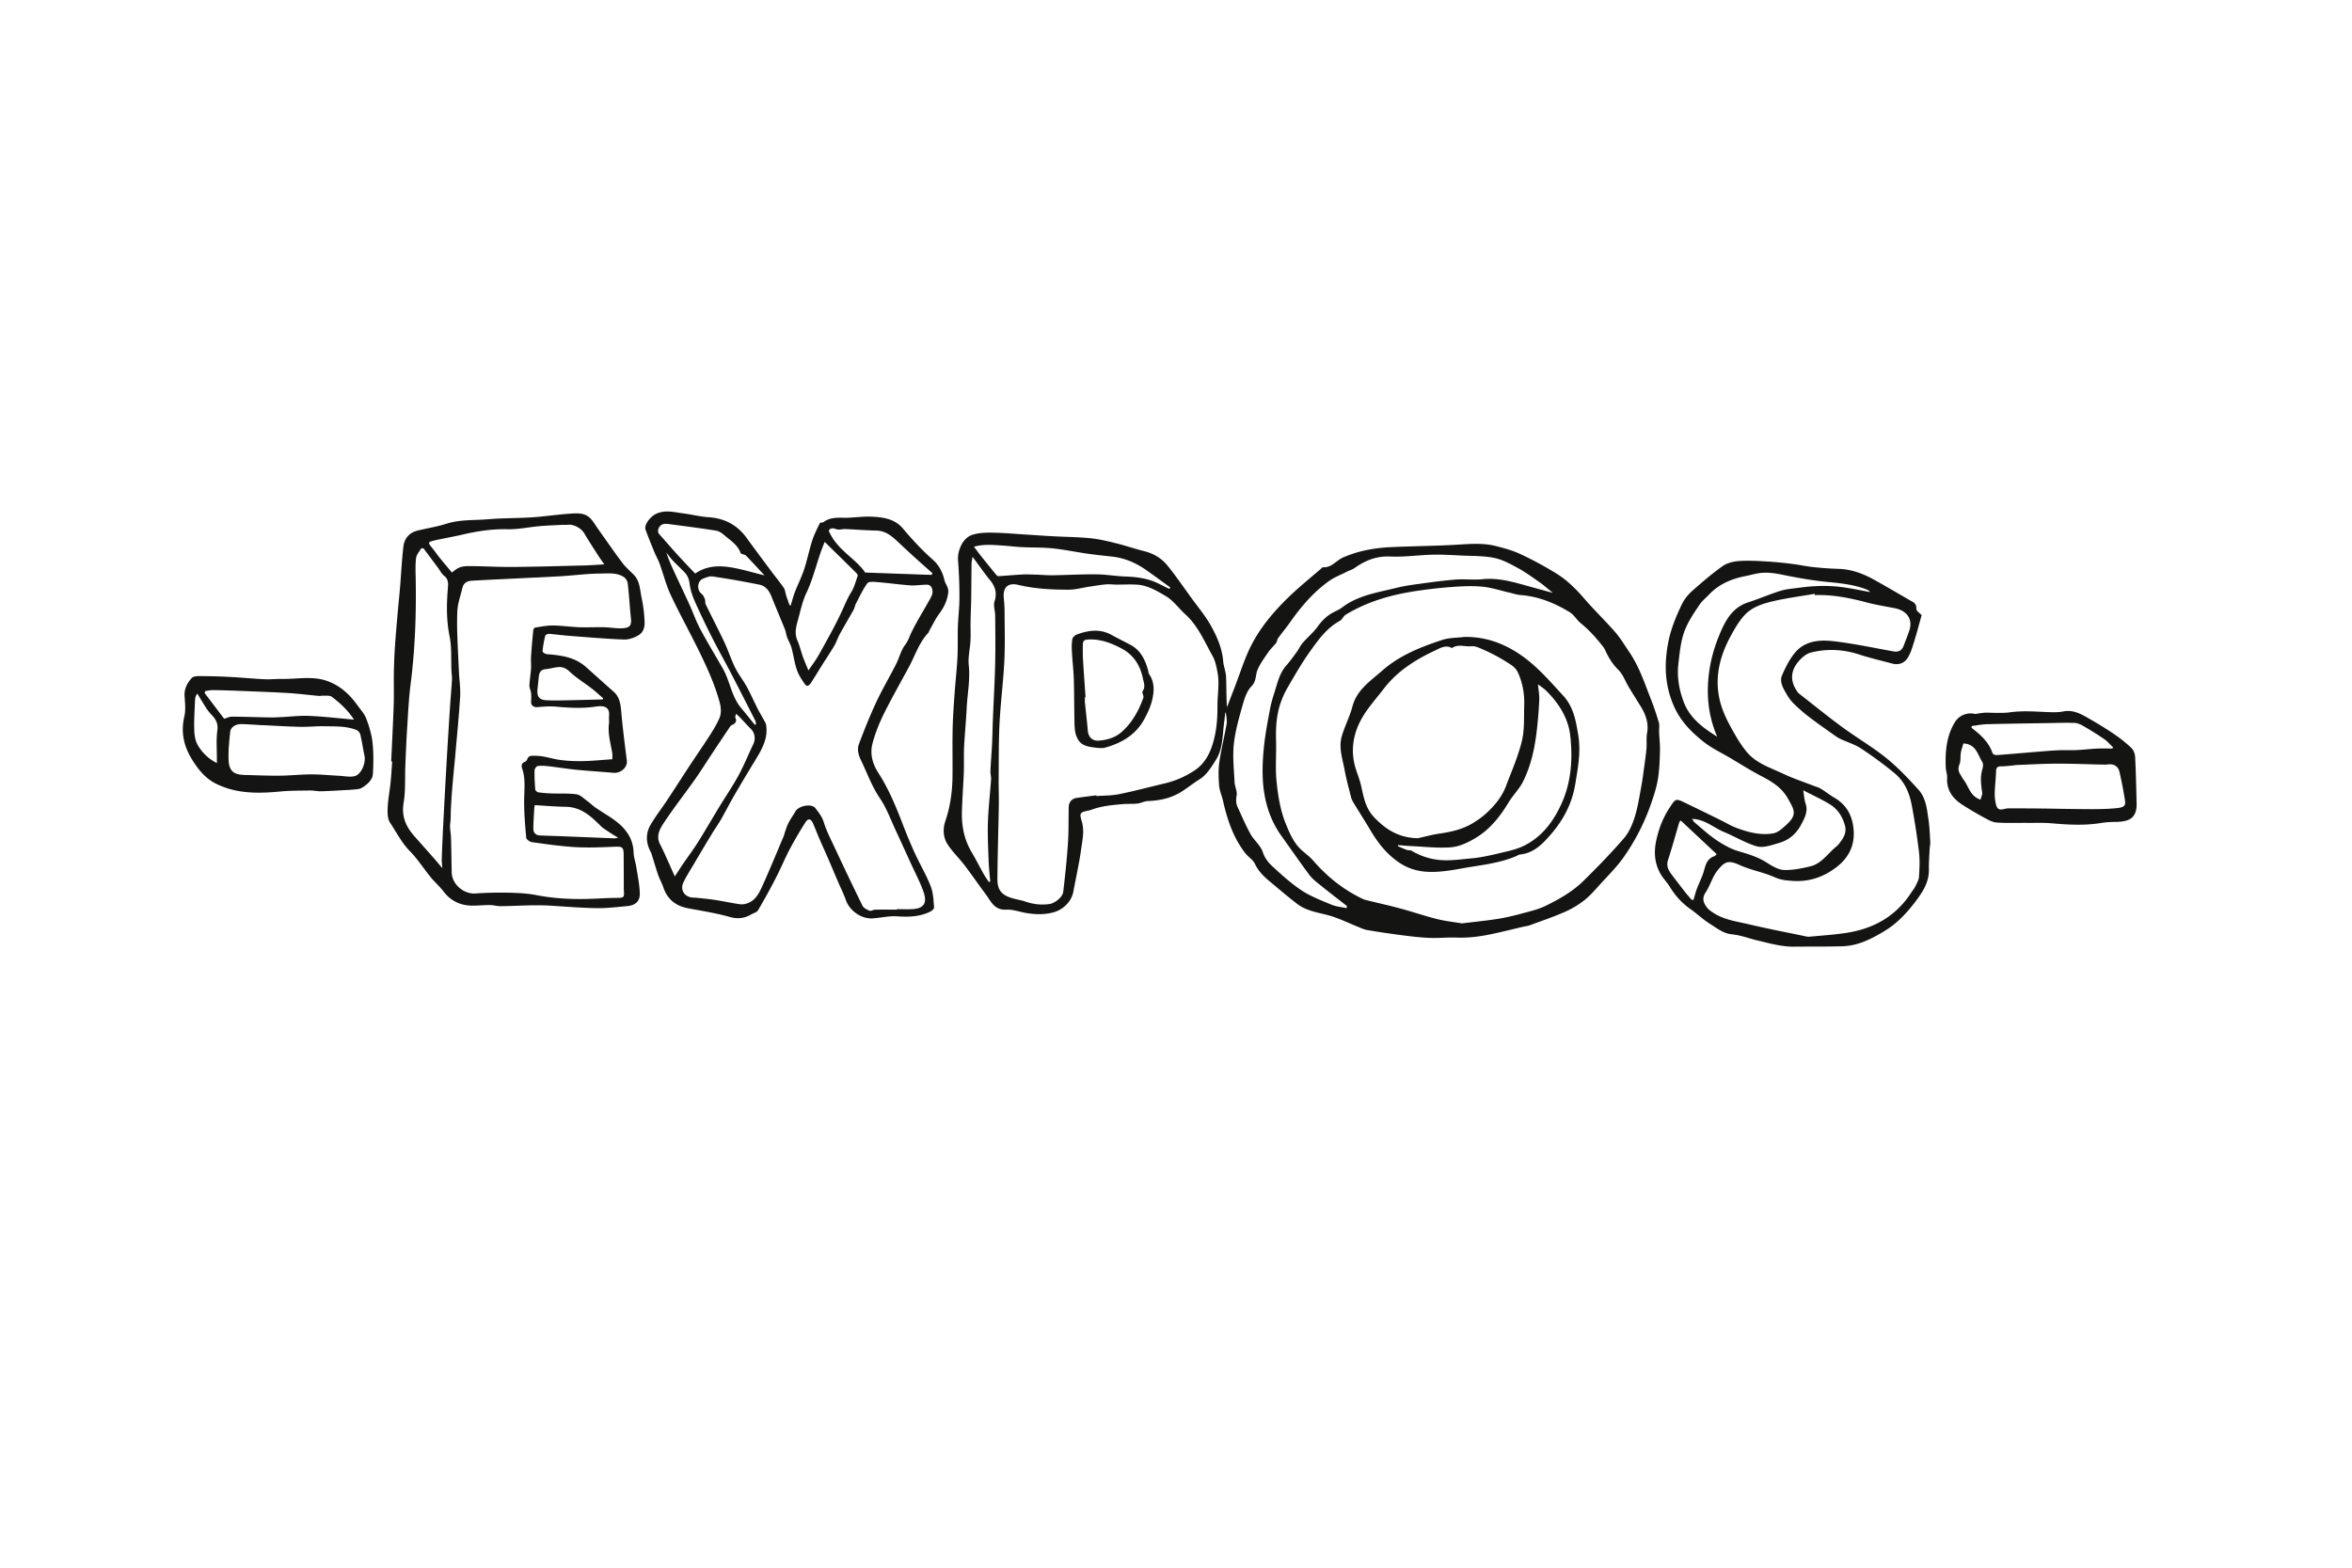
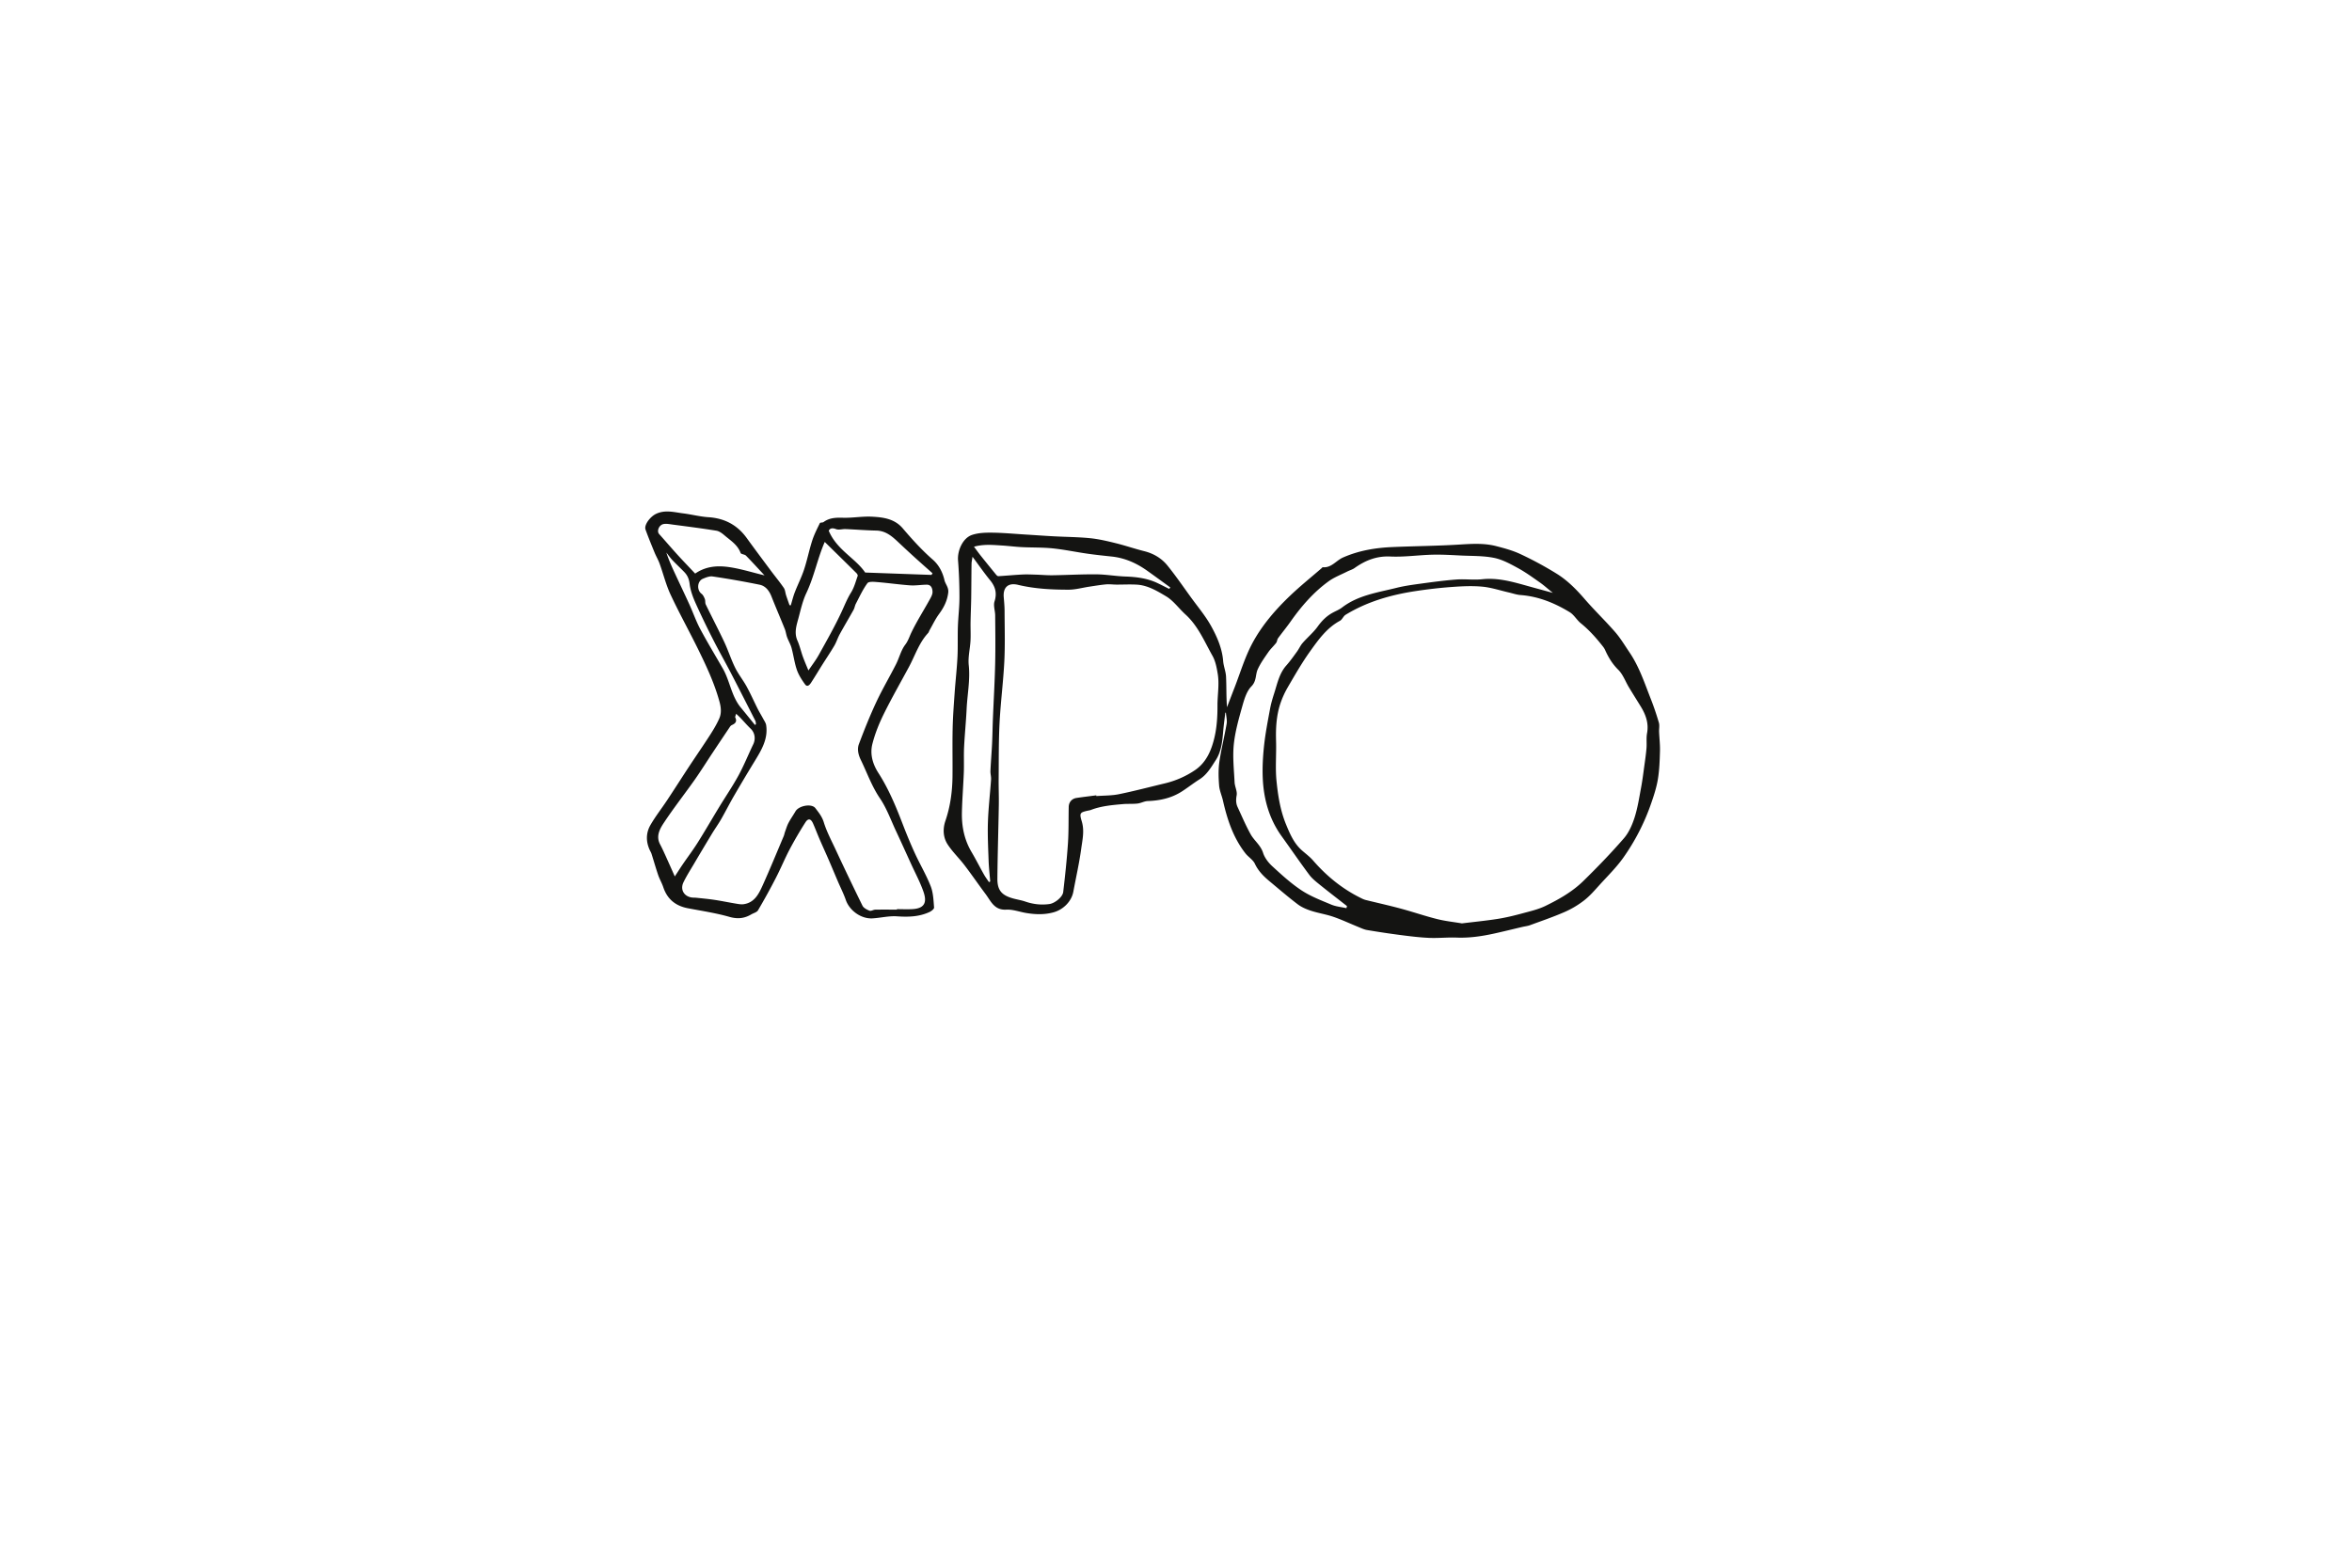
<svg xmlns="http://www.w3.org/2000/svg" width="255.118" height="170.078" viewBox="0 39.961 255.118 170.078">
  <g fill="#141412">
    <path d="M132.906 117.276c-.079.699-.179 1.396-.235 2.096-.088 1.062-.209 2.149-.789 3.04-.493.76-.959 1.591-1.781 2.106-.645.405-1.246.883-1.887 1.296-1.127.731-2.386 1.006-3.717 1.053-.375.013-.739.229-1.118.271-.53.059-1.069.014-1.601.062-1.172.103-2.347.205-3.46.636-.036.016-.071.021-.108.03-1.077.225-1.159.25-.87 1.212.305 1.017.071 1.988-.06 2.956-.212 1.563-.567 3.108-.854 4.659-.201 1.084-1.111 1.962-2.149 2.246-.988.271-1.957.238-2.938.078-.734-.119-1.474-.408-2.196-.367-1.306.07-1.665-.933-2.246-1.705-.771-1.03-1.497-2.094-2.278-3.116-.587-.769-1.301-1.448-1.828-2.254-.503-.771-.539-1.695-.242-2.565.535-1.566.75-3.179.768-4.82.018-1.726-.023-3.45.015-5.175.027-1.295.125-2.591.217-3.886.09-1.292.24-2.583.306-3.875.056-1.098.009-2.2.045-3.3.036-1.057.17-2.113.17-3.168a51.231 51.231 0 0 0-.152-4.015c-.085-1.079.511-2.432 1.508-2.773.677-.231 1.451-.258 2.18-.249 1.203.014 2.406.127 3.609.202 1.033.063 2.065.14 3.098.194 1.315.071 2.634.075 3.943.206.936.094 1.863.316 2.779.542 1.035.256 2.049.606 3.083.865 1.016.255 1.877.771 2.518 1.562.897 1.109 1.705 2.289 2.543 3.445.75 1.038 1.59 2.027 2.203 3.142.64 1.164 1.182 2.402 1.293 3.776.044.57.287 1.126.312 1.695.053 1.091.016 2.187.102 3.31.271-.701.535-1.402.808-2.101.62-1.592 1.108-3.252 1.897-4.755 1.053-1.998 2.539-3.72 4.178-5.279 1.095-1.041 2.275-1.991 3.418-2.98.027-.023.05-.078.068-.076.949.104 1.465-.723 2.215-1.053 1.719-.757 3.515-1.054 5.359-1.133 2.43-.104 4.86-.122 7.285-.272 1.335-.083 2.657-.167 3.958.167.897.231 1.812.477 2.646.87a38.386 38.386 0 0 1 3.947 2.137c1.168.729 2.137 1.715 3.043 2.766 1.057 1.223 2.229 2.342 3.289 3.562.584.675 1.049 1.456 1.551 2.199 1.05 1.546 1.627 3.312 2.301 5.029.334.848.625 1.715.883 2.588.089.304.012.654.023.982.03.71.117 1.419.096 2.126-.028 1.014-.062 2.037-.227 3.034-.145.883-.426 1.749-.721 2.599a23.33 23.33 0 0 1-3.044 5.936c-.737 1.034-1.657 1.938-2.517 2.885-.543.597-1.075 1.226-1.709 1.719a9.983 9.983 0 0 1-2.133 1.269c-1.226.535-2.496.968-3.752 1.429-.259.095-.541.121-.812.185-1.029.241-2.056.498-3.088.725-1.33.29-2.668.488-4.042.434-.987-.038-1.98.073-2.969.032-1.021-.044-2.039-.168-3.055-.299a96.742 96.742 0 0 1-3.705-.554c-.322-.054-.632-.205-.939-.33-.907-.368-1.793-.787-2.717-1.105-.793-.273-1.635-.396-2.433-.658-.507-.165-1.024-.39-1.444-.71-1.041-.79-2.031-1.646-3.037-2.483-.644-.535-1.221-1.108-1.594-1.9-.209-.443-.719-.736-1.033-1.141-1.311-1.683-1.963-3.648-2.426-5.696-.125-.554-.375-1.093-.421-1.648-.067-.846-.095-1.717.024-2.552.201-1.391.554-2.76.792-4.147.065-.382-.046-.796-.078-1.195-.018-.014-.042-.015-.068-.018zm25.665 22.863c1.354-.166 2.641-.291 3.912-.492.896-.143 1.785-.361 2.663-.599.838-.227 1.704-.425 2.478-.8 1.48-.721 2.93-1.544 4.112-2.702 1.521-1.489 3.003-3.022 4.398-4.629.544-.625.911-1.465 1.168-2.269.336-1.056.504-2.17.709-3.266.149-.805.248-1.617.36-2.428.084-.606.172-1.212.221-1.821.044-.542-.036-1.101.062-1.629.202-1.104-.155-2.041-.713-2.944-.419-.681-.846-1.355-1.258-2.04-.384-.638-.644-1.395-1.154-1.897-.653-.643-1.081-1.371-1.44-2.175a1.93 1.93 0 0 0-.24-.371c-.712-.908-1.475-1.765-2.378-2.496-.443-.358-.739-.924-1.216-1.211-1.635-.993-3.387-1.709-5.332-1.853-.42-.031-.828-.179-1.24-.274-.965-.221-1.917-.542-2.893-.634-1.091-.103-2.205-.047-3.301.032-1.32.095-2.639.25-3.947.448-2.678.407-5.252 1.144-7.586 2.57-.246.149-.363.518-.613.652-1.42.766-2.326 2.04-3.223 3.293-.885 1.234-1.645 2.562-2.412 3.875a9.642 9.642 0 0 0-.852 1.884c-.417 1.293-.484 2.636-.443 3.993.043 1.44-.095 2.892.047 4.32.16 1.601.41 3.204 1.033 4.722.428 1.043.862 2.061 1.729 2.826.407.359.854.686 1.206 1.092 1.498 1.73 3.242 3.134 5.306 4.132.133.064.274.122.417.157 1.27.312 2.545.596 3.807.936 1.312.354 2.6.799 3.916 1.129.899.225 1.832.323 2.697.469zm-39.659-13.892l.01.08c.818-.062 1.653-.042 2.449-.204 1.671-.341 3.323-.779 4.984-1.175a9.953 9.953 0 0 0 3.252-1.426c1.25-.841 1.804-2.184 2.126-3.566.26-1.115.329-2.271.325-3.449-.004-1.138.216-2.295.028-3.439-.109-.667-.243-1.376-.566-1.953-.879-1.561-1.566-3.251-2.939-4.496-.709-.645-1.291-1.482-2.092-1.962-.967-.576-1.985-1.196-3.17-1.268-.742-.044-1.488-.001-2.23-.005-.373-.001-.749-.057-1.117-.024-.61.055-1.214.159-1.82.249-.75.112-1.499.327-2.247.327-1.839 0-3.68-.093-5.482-.526-1.06-.255-1.643.262-1.548 1.356.044.502.089 1.006.09 1.511.006 1.81.062 3.625-.028 5.432-.112 2.237-.404 4.462-.518 6.698-.103 2.011-.078 4.027-.097 6.041-.009.954.033 1.905.017 2.858-.044 2.662-.133 5.324-.154 7.984-.009 1.244.461 1.785 1.649 2.128.454.132.928.198 1.375.351.86.297 1.73.396 2.629.269.568-.082 1.422-.749 1.487-1.304.206-1.756.394-3.512.513-5.272.088-1.315.056-2.641.084-3.961.011-.515.338-.896.845-.971.712-.106 1.43-.19 2.145-.283zm27.131 12.24l.064-.225c-.968-.758-1.943-1.505-2.9-2.276-.418-.34-.863-.682-1.183-1.106-1.024-1.37-1.989-2.786-2.991-4.174-1.352-1.87-1.953-3.995-2.061-6.258-.057-1.201.013-2.418.141-3.616.145-1.329.402-2.646.646-3.963.107-.581.277-1.152.458-1.716.334-1.041.544-2.134 1.31-2.997.417-.471.784-.992 1.155-1.503.218-.3.368-.655.608-.932.531-.61 1.17-1.137 1.64-1.79.448-.624.955-1.132 1.621-1.497.344-.188.719-.335 1.026-.571 1.746-1.336 3.868-1.619 5.905-2.129.853-.212 1.728-.333 2.601-.451 1.291-.176 2.586-.353 3.886-.451.931-.071 1.879.068 2.802-.031 1.824-.196 3.509.342 5.216.812.765.211 1.528.418 2.445.668-.554-.448-.964-.819-1.412-1.135-.774-.541-1.54-1.103-2.365-1.552-.827-.45-1.692-.928-2.598-1.111-1.156-.234-2.368-.197-3.558-.254-1.041-.051-2.084-.116-3.125-.09-1.526.038-3.058.269-4.576.197-1.495-.069-2.711.428-3.875 1.252-.236.168-.536.246-.799.38-.679.345-1.409.62-2.018 1.062-1.65 1.199-2.97 2.727-4.139 4.391-.428.608-.903 1.18-1.34 1.782-.103.143-.099.363-.204.502-.269.348-.604.648-.853 1.009-.412.6-.849 1.2-1.146 1.859-.267.587-.11 1.263-.685 1.85-.529.539-.779 1.411-.996 2.181-.381 1.358-.774 2.735-.916 4.128-.137 1.351.019 2.732.086 4.099.023.475.303.968.225 1.41-.084.468-.087.872.104 1.282.457.985.883 1.994 1.411 2.943.39.702 1.089 1.186 1.351 2.021.171.539.574 1.062 1 1.453 1.012.928 2.035 1.867 3.175 2.619.985.649 2.122 1.082 3.219 1.541.517.216 1.097.264 1.645.387zm-40.555-38.124c-.05.342-.103.549-.107.756-.018 1.256-.018 2.513-.037 3.769-.013.857-.055 1.715-.069 2.572-.011.668.029 1.338-.006 2.005-.047.886-.283 1.787-.191 2.654.171 1.611-.155 3.173-.23 4.759-.066 1.381-.207 2.758-.275 4.139-.044.91.004 1.826-.029 2.738-.055 1.44-.174 2.879-.207 4.32-.036 1.526.253 2.987 1.047 4.325.473.801.889 1.631 1.345 2.438.161.287.362.552.543.825.046-.021.09-.048.136-.071-.061-.761-.149-1.521-.176-2.282-.048-1.394-.12-2.791-.072-4.185.052-1.531.233-3.058.339-4.588.022-.312-.081-.629-.067-.941.044-.988.129-1.976.178-2.964.043-.905.053-1.812.09-2.717.08-1.974.197-3.948.243-5.922.041-1.757.017-3.515.002-5.271-.004-.505-.214-1.056-.072-1.503.286-.899.101-1.598-.471-2.301-.645-.787-1.225-1.628-1.914-2.555zm21.33 3.489l.127-.156c-.838-.607-1.671-1.221-2.515-1.82-1.152-.818-2.408-1.382-3.831-1.535-.892-.095-1.786-.187-2.672-.315-1.248-.179-2.483-.443-3.736-.572-1.111-.114-2.237-.079-3.355-.135-.719-.036-1.437-.132-2.156-.176-.994-.062-1.993-.163-3.034.132.281.374.504.686.743.986.546.683 1.098 1.363 1.653 2.04.062.076.167.175.248.17.865-.051 1.729-.136 2.594-.18.504-.025 1.011 0 1.517.015.595.018 1.189.075 1.784.065 1.583-.024 3.166-.115 4.747-.1 1.042.01 2.083.2 3.128.236 1.184.041 2.336.182 3.422.681.449.208.89.442 1.336.664zM85.773 105.637c.146-.478.263-.966.442-1.432.32-.826.728-1.621 1.003-2.459.34-1.03.549-2.102.88-3.133.211-.656.529-1.278.832-1.9.041-.083.293-.037.4-.114.643-.473 1.352-.488 2.119-.467 1.042.029 2.092-.17 3.133-.116 1.222.064 2.449.219 3.342 1.27 1.014 1.192 2.063 2.35 3.251 3.388.644.562 1.062 1.334 1.268 2.224.105.452.484.79.409 1.374-.114.889-.48 1.604-.996 2.305-.401.545-.692 1.17-1.03 1.759-.055.098-.079.22-.152.299-.991 1.062-1.415 2.441-2.083 3.684-.917 1.702-1.88 3.383-2.734 5.115-.507 1.027-.944 2.115-1.227 3.223-.285 1.107.019 2.184.652 3.168 1.1 1.715 1.88 3.586 2.608 5.481.413 1.076.85 2.146 1.33 3.193.555 1.213 1.245 2.369 1.73 3.605.281.713.304 1.537.369 2.314.013.151-.292.393-.498.487-1.12.521-2.296.553-3.519.469-.877-.062-1.772.168-2.661.221-1.24.072-2.495-.843-2.897-1.995-.236-.679-.564-1.324-.849-1.986-.334-.781-.659-1.566-.997-2.346-.331-.764-.678-1.519-1.006-2.281-.241-.559-.455-1.129-.7-1.685-.234-.528-.531-.593-.832-.12a41.726 41.726 0 0 0-1.7 2.913c-.535 1.013-.969 2.076-1.495 3.095a71.064 71.064 0 0 1-1.942 3.527c-.128.219-.484.301-.733.446-.747.44-1.475.524-2.36.272-1.48-.424-3.016-.65-4.531-.941-1.325-.255-2.219-.983-2.653-2.278-.15-.45-.397-.866-.553-1.315-.26-.762-.479-1.538-.723-2.308-.044-.14-.125-.269-.188-.401-.429-.92-.424-1.863.07-2.721.541-.94 1.221-1.803 1.821-2.711.792-1.193 1.559-2.403 2.347-3.602.759-1.153 1.546-2.29 2.294-3.451.371-.579.73-1.175 1.005-1.801.251-.573.195-1.189.026-1.806-.541-1.981-1.403-3.834-2.303-5.667-.979-1.995-2.062-3.941-3.003-5.955-.502-1.074-.786-2.249-1.193-3.371-.15-.413-.378-.795-.546-1.202-.338-.826-.678-1.65-.98-2.488-.184-.509.516-1.416 1.151-1.712.987-.461 1.961-.17 2.938-.047.915.114 1.816.355 2.734.415 1.747.114 3.12.835 4.146 2.25.871 1.203 1.761 2.392 2.648 3.583.458.615.95 1.206 1.383 1.838.149.217.158.528.244.792.117.362.248.719.372 1.078l.137.023zm11.518 33.009l-.001-.051c.579 0 1.16.032 1.735-.007 1.368-.094 1.503-.847 1.142-1.885-.361-1.04-.891-2.021-1.349-3.028-.541-1.185-1.076-2.372-1.628-3.553-.559-1.189-1.007-2.46-1.736-3.538-.892-1.313-1.402-2.779-2.082-4.179-.27-.551-.416-1.165-.205-1.723.576-1.532 1.184-3.056 1.876-4.538.653-1.399 1.443-2.732 2.143-4.111.356-.7.539-1.514 1.001-2.125.327-.429.452-.875.668-1.323.575-1.197 1.294-2.325 1.939-3.489.159-.287.36-.611.356-.916-.004-.341-.12-.786-.619-.785-.604.002-1.21.112-1.809.071-1.183-.084-2.357-.255-3.539-.352-.372-.032-.947-.085-1.095.117-.499.68-.856 1.466-1.251 2.221-.111.209-.138.464-.252.669-.493.886-1.014 1.758-1.502 2.647-.22.403-.356.853-.587 1.248-.423.718-.892 1.41-1.336 2.116-.396.631-.777 1.273-1.185 1.896-.154.236-.405.524-.659.17-.35-.486-.69-1.01-.882-1.569-.263-.767-.362-1.59-.577-2.376-.108-.396-.333-.759-.475-1.146-.109-.294-.141-.619-.258-.91-.47-1.172-.974-2.331-1.437-3.507-.248-.633-.64-1.159-1.294-1.293a95.018 95.018 0 0 0-5.095-.896c-.335-.049-.728.109-1.061.251-.62.266-.673 1.228-.144 1.627.169.125.278.362.359.568.071.183.017.42.101.593.663 1.37 1.371 2.717 2.017 4.093.427.908.73 1.875 1.174 2.773.349.709.86 1.336 1.241 2.032.434.793.8 1.624 1.205 2.432.181.356.395.696.582 1.049.125.236.3.473.335.726.215 1.485-.507 2.682-1.236 3.877a199.384 199.384 0 0 0-2.249 3.772c-.489.844-.927 1.716-1.412 2.561-.308.537-.673 1.039-.992 1.569a315.607 315.607 0 0 0-1.98 3.319c-.38.641-.782 1.273-1.105 1.943-.372.771.045 1.506.874 1.641.165.027.338.014.505.031.658.069 1.318.128 1.973.227.762.114 1.52.273 2.281.4.291.049.597.111.882.074 1.196-.162 1.66-1.125 2.081-2.057.794-1.76 1.524-3.548 2.278-5.326.063-.15.089-.318.145-.476.12-.326.217-.666.379-.972.224-.428.509-.819.749-1.238.358-.628 1.757-.885 2.162-.354.358.469.723.914.912 1.531.304.987.795 1.919 1.237 2.86a324.499 324.499 0 0 0 2.958 6.188c.125.253.479.437.766.548.169.065.417-.109.63-.113.782-.012 1.565-.004 2.346-.004zm-24.096-3.601c.303-.462.577-.896.865-1.32.537-.787 1.114-1.548 1.62-2.354.798-1.27 1.547-2.569 2.327-3.852.697-1.146 1.458-2.258 2.1-3.436.593-1.09 1.054-2.249 1.594-3.368.283-.586.178-1.263-.271-1.692-.399-.384-.76-.807-1.142-1.208-.12-.126-.251-.239-.444-.42-.05.211-.125.335-.09.407.213.433.01.654-.365.818a.533.533 0 0 0-.206.183c-.64.953-1.278 1.908-1.913 2.864-.642.967-1.255 1.952-1.923 2.9-1.104 1.563-2.29 3.071-3.344 4.667-.436.658-.872 1.439-.408 2.322.214.403.403.819.592 1.235.343.756.678 1.516 1.008 2.254zM89.46 98.756c-.776 1.758-1.143 3.744-2.003 5.561-.394.832-.596 1.761-.836 2.657-.219.812-.506 1.621-.124 2.486.247.559.38 1.166.588 1.743.184.508.402 1.003.604 1.497.392-.583.805-1.115 1.128-1.697.858-1.55 1.741-3.092 2.483-4.696.325-.701.602-1.409 1.017-2.073.337-.538.5-1.188.716-1.796.028-.078-.064-.23-.143-.306-1.133-1.125-2.275-2.241-3.43-3.376zm-6.532 3.629c-.719-.77-1.352-1.471-2.013-2.143-.146-.148-.53-.145-.583-.291-.32-.879-1.077-1.339-1.729-1.895-.259-.223-.577-.467-.897-.519-1.574-.255-3.158-.455-4.74-.664-.322-.043-.658-.113-.97-.062-.512.085-.789.769-.5 1.09.66.734 1.299 1.486 1.964 2.217.636.7 1.293 1.379 1.943 2.071 1.172-.812 2.441-.883 3.686-.702 1.256.181 2.483.572 3.839.898zm18.109-.052l.114-.176c-.601-.535-1.206-1.066-1.801-1.604a138.306 138.306 0 0 1-1.688-1.558c-.753-.704-1.466-1.449-2.617-1.473-1.112-.021-2.219-.114-3.33-.161-.345-.015-.734.121-1.031.005-.462-.18-.685-.053-.79.177.871 2.082 2.911 2.985 3.95 4.532 2.471.089 4.832.175 7.193.258zm-19.152 16.275c.038-.024.078-.049.116-.075-.021-.124-.015-.262-.068-.369-.882-1.736-1.762-3.474-2.66-5.202-.616-1.187-1.279-2.348-1.884-3.539a89.718 89.718 0 0 1-1.935-4.015c-.297-.667-.565-1.381-.65-2.097-.063-.53-.231-.926-.574-1.282-.424-.438-.873-.854-1.292-1.295-.24-.257-.442-.549-.66-.825.259.799.593 1.537.935 2.272.523 1.128 1.061 2.25 1.575 3.381.4.882.718 1.805 1.172 2.655.772 1.445 1.626 2.847 2.441 4.269.779 1.355.926 3.001 1.957 4.243.513.622 1.018 1.252 1.527 1.879z" />
-     <path d="M42.433 122.566c.093-2.049.202-4.1.271-6.149.039-1.165-.002-2.331.018-3.497.016-.917.055-1.834.113-2.749.071-1.106.169-2.212.266-3.316.09-1.054.201-2.104.29-3.157.122-1.471.193-2.948.361-4.414.102-.898.627-1.537 1.547-1.761 1.049-.254 2.124-.423 3.149-.747 1.479-.466 3-.353 4.5-.481 1.582-.136 3.177-.104 4.764-.208 1.344-.087 2.68-.298 4.025-.39.842-.058 1.743-.156 2.387.597.3.351.535.756.803 1.132.85 1.195 1.682 2.405 2.562 3.576.358.476.822.877 1.246 1.305.677.681.67 1.602.849 2.45.137.651.24 1.316.291 1.979.06.777.183 1.647-.604 2.134-.46.285-1.069.492-1.601.472-2.003-.075-4.004-.252-6.003-.405-.703-.053-1.4-.156-2.103-.207-.14-.009-.395.098-.419.194a11.95 11.95 0 0 0-.297 1.7c-.009.09.292.292.46.306 1.522.122 3.017.307 4.226 1.375 1.006.888 1.997 1.796 3.007 2.68.728.636.78 1.482.86 2.363.155 1.716.377 3.426.591 5.136.089.715-.647 1.39-1.452 1.319-1.341-.117-2.687-.198-4.025-.329-.976-.096-1.945-.259-2.919-.372-.416-.048-.842-.086-1.254-.04-.142.016-.356.301-.359.467-.015.698.02 1.397.078 2.093.009.112.213.282.345.301.478.069.961.103 1.444.119.898.032 1.809-.031 2.693.097.413.06.786.456 1.16.726.314.225.588.505.907.724.75.516 1.556.96 2.271 1.521 1.071.841 1.805 1.896 1.845 3.343.013.509.206 1.01.284 1.519.15.959.357 1.92.39 2.885.029.875-.466 1.321-1.352 1.405-1.099.104-2.203.238-3.301.224-1.677-.027-3.353-.164-5.028-.27-1.796-.109-3.588.033-5.382.055-.398.006-.799-.117-1.198-.121-.623-.004-1.244.063-1.866.065-1.313 0-2.378-.5-3.188-1.567-.41-.543-.939-.994-1.37-1.521-.755-.926-1.399-1.954-2.231-2.799-.913-.929-1.477-2.07-2.178-3.122-.279-.418-.278-1.084-.253-1.63.042-.907.22-1.806.313-2.709.079-.761.12-1.526.178-2.289a.837.837 0 0 0-.111-.012zm23.984-.235c0-.324.021-.493-.004-.654-.177-1.078-.507-2.138-.353-3.254.034-.249-.028-.51.001-.761.084-.737-.233-1.103-.979-1.085a4.278 4.278 0 0 0-.503.048c-1.444.215-2.885.123-4.332-.004-.657-.057-1.329.004-1.99.059-.324.026-.652-.185-.646-.508.006-.342.028-.688-.005-1.025-.028-.277-.191-.549-.181-.818.023-.608.135-1.214.174-1.822.028-.441-.027-.887.002-1.328.062-.95.148-1.899.241-2.848.01-.105.126-.273.211-.287.64-.097 1.287-.229 1.931-.222.949.009 1.896.151 2.845.187.897.033 1.795-.02 2.69.001.655.014 1.312.146 1.962.114.792-.037 1.037-.275.96-1.026-.131-1.281-.206-2.567-.351-3.846a1.064 1.064 0 0 0-.427-.692c-.816-.52-1.771-.378-2.662-.371-1.361.01-2.722.199-4.083.282-1.568.096-3.136.158-4.704.235-1.684.084-3.37.161-5.053.258-.49.028-.873.234-1.001.772-.132.554-.31 1.098-.432 1.654-.08.361-.122.736-.132 1.105-.02.73-.023 1.464.002 2.195.048 1.395.117 2.787.184 4.181.042.899.183 1.802.128 2.694-.135 2.181-.356 4.357-.544 6.536-.03.354-.072.708-.104 1.061-.079.86-.161 1.72-.23 2.58a74.531 74.531 0 0 0-.123 1.951c-.028.527.005 1.054-.074 1.589-.075.51.07 1.048.085 1.573.036 1.252.048 2.506.076 3.758.029 1.277 1.292 2.363 2.56 2.281a40.744 40.744 0 0 1 3.529-.086c1.043.024 2.101.068 3.121.269 1.708.33 3.425.437 5.154.416 1.124-.013 2.247-.109 3.371-.119 1.002-.01 1.002.021.926-.991-.005-.056.004-.111.004-.169-.004-1.185-.004-2.37-.013-3.555-.004-.788-.164-.871-.948-.838-1.42.061-2.848.125-4.263.045-1.582-.089-3.157-.321-4.728-.537-.236-.033-.613-.299-.63-.483-.125-1.388-.244-2.783-.225-4.175.017-1.114.159-2.221-.209-3.308-.099-.291-.12-.593.271-.741a.512.512 0 0 0 .269-.278c.159-.471.537-.386.89-.387.669-.003 1.301.172 1.951.317.95.213 1.954.264 2.933.263 1.151-.003 2.296-.132 3.458-.206zM45.944 99.46l-.24-.03c-.2.352-.523.688-.57 1.061-.095.747-.057 1.513-.043 2.271.067 3.826-.068 7.638-.554 11.439-.203 1.582-.272 3.182-.375 4.777-.086 1.344-.14 2.69-.195 4.037-.057 1.348.037 2.719-.186 4.037-.245 1.461.235 2.566 1.141 3.597.685.779 1.378 1.551 2.063 2.33.302.344.593.695.997 1.168-.033-.441-.076-.698-.067-.953.044-1.236.097-2.475.16-3.709.114-2.23.232-4.463.361-6.693.116-2.025.241-4.048.372-6.071.065-1.006.16-2.009.219-3.016.018-.314-.042-.63-.056-.946-.058-1.252.041-2.537-.203-3.752-.351-1.74-.335-3.456-.19-5.198.039-.493.095-.995-.401-1.379-.28-.216-.449-.577-.667-.872-.523-.701-1.043-1.399-1.566-2.098zm19.603 1.728c-.278-.401-.498-.7-.696-1.011-.503-.788-1.014-1.571-1.49-2.375-.316-.535-1.131-.979-1.754-.911-.255.028-.517.002-.775.017-.776.039-1.555.068-2.328.137-1.154.104-2.307.358-3.454.332-1.697-.04-3.331.217-4.965.6-.998.233-2.012.397-3.011.627-.653.15-.661.248-.248.741.31.369.578.771.88 1.146.432.535.876 1.058 1.316 1.585.73-.608 1.003-.711 2.121-.699 1.501.018 3.004.107 4.506.093 2.598-.024 5.195-.1 7.793-.165.68-.018 1.358-.075 2.105-.117zm-7.548 26.123c-.024.182-.042.271-.047.359-.038.727-.095 1.451-.1 2.176-.004.432.234.728.696.75.783.038 1.566.057 2.35.086 1.906.076 3.812.155 5.719.229.109.004.221-.029.443-.06-.39-.24-.682-.405-.958-.593-.333-.225-.69-.432-.971-.713-1.054-1.056-2.126-2.028-3.756-2.054-1.106-.014-2.211-.114-3.376-.18zm7.383-11.467l.042-.129c-.423-.362-.831-.743-1.27-1.083-.784-.604-1.644-1.122-2.356-1.798-.358-.34-.712-.513-1.134-.505-.489.011-.971.188-1.461.228-.577.044-.723.397-.766.881-.04.461-.105.92-.141 1.381-.057.722.214 1.071.934 1.111.711.038 1.428.023 2.14.01 1.337-.025 2.674-.065 4.012-.096zM208.437 106.703c-.298 1.058-.547 2.035-.854 2.994-.19.601-.373 1.243-.734 1.742-.331.46-.921.688-1.546.525-1.222-.324-2.455-.612-3.657-1.002-1.738-.562-3.497-.647-5.243-.199-.526.136-1.039.606-1.397 1.051-.756.932-.828 1.975-.162 3.02.08.124.154.265.269.353 1.572 1.232 3.126 2.491 4.735 3.674 1.564 1.149 3.257 2.133 4.765 3.349 1.261 1.016 2.384 2.217 3.476 3.418.809.888.922 2.099 1.089 3.237.118.809.147 1.633.194 2.451.015.257-.058.516-.067.772-.036.74-.097 1.481-.082 2.222.022 1.359-.661 2.403-1.431 3.427-.925 1.23-1.984 2.368-3.278 3.165-1.413.871-2.933 1.668-4.665 1.719-1.753.05-3.508.027-5.262.044-1.338.013-2.61-.358-3.896-.658-.942-.22-1.864-.587-2.815-.679-.97-.092-1.641-.668-2.379-1.126-.757-.468-1.406-1.103-2.138-1.613-.95-.666-1.687-1.505-2.285-2.489-.266-.434-.64-.801-.901-1.238-.683-1.137-.807-2.358-.535-3.657.271-1.296.722-2.491 1.453-3.604.664-1.01.64-1.051 1.73-.524 1.27.61 2.534 1.231 3.799 1.853.579.284 1.135.629 1.736.853 1.284.474 2.626.829 3.992.587.514-.092 1.002-.547 1.417-.928 1.213-1.112.874-1.617.122-2.92-.65-1.128-1.7-1.773-2.826-2.358-1.178-.61-2.3-1.328-3.443-2.002-.928-.549-1.924-1.014-2.766-1.673-1.366-1.068-2.569-2.276-3.297-3.943-.965-2.204-1.057-4.416-.633-6.736.279-1.541.859-2.955 1.531-4.338.252-.52.651-1.005 1.086-1.391 1.061-.941 2.141-1.873 3.293-2.692.487-.347 1.174-.518 1.784-.561 1.033-.073 2.081-.008 3.119.052a40.78 40.78 0 0 1 2.716.268c.729.09 1.451.253 2.185.331a35.52 35.52 0 0 0 2.767.198c1.428.036 2.707.526 3.928 1.206 1.267.707 2.521 1.438 3.773 2.169.363.212.794.333.757.95-.017.233.4.499.576.701zm-11.583-2.179c-.007-.046-.013-.093-.021-.139-1.471.253-2.955.446-4.407.779-1.155.264-2.343.623-3.179 1.517-.592.63-1.041 1.411-1.463 2.176-1.149 2.09-1.781 4.302-1.32 6.711.312 1.636 1.132 3.063 1.957 4.479a11.88 11.88 0 0 0 1.023 1.464c1.035 1.269 2.577 1.729 3.979 2.396 1.041.495 2.146.857 3.224 1.278.289.114.603.19.864.349.505.304.965.684 1.474.979 1.449.841 2.036 2.175 2.089 3.755.053 1.528-.613 2.785-1.812 3.722-1.438 1.12-3.049 1.685-4.914 1.534-.648-.051-1.211-.102-1.836-.383-1.213-.55-2.573-.771-3.784-1.32-1.272-.581-1.647-.398-2.435.578-.555.69-.787 1.633-1.285 2.383-.441.662-.227 1.156.168 1.66.168.215.412.38.645.535 1.195.795 2.607.959 3.955 1.277 1.944.462 3.909.837 5.865 1.245.201.043.412.103.611.085 1.356-.127 2.722-.213 4.066-.422 2.932-.453 5.33-1.805 6.979-4.342.149-.234.338-.452.459-.699.162-.333.371-.684.395-1.037.057-.891.105-1.797.001-2.679a78.776 78.776 0 0 0-.783-5.068c-.245-1.325-.771-2.571-1.819-3.45a41.021 41.021 0 0 0-3.68-2.718c-.67-.443-1.473-.685-2.209-1.025a3.623 3.623 0 0 1-.558-.325c-.974-.691-1.955-1.371-2.903-2.095a17.332 17.332 0 0 1-1.688-1.481c-.312-.31-.564-.696-.786-1.081-.342-.596-.717-1.265-.43-1.933.377-.874.819-1.766 1.43-2.486 1.064-1.262 2.635-1.39 4.119-1.221 2.183.25 4.341.716 6.507 1.103.553.099.934-.06 1.132-.6.212-.575.454-1.141.637-1.725.313-1.007-.123-1.847-1.117-2.219-.104-.039-.209-.079-.318-.102-1.059-.216-2.135-.377-3.178-.653-1.86-.492-3.722-.873-5.654-.802zm-10.595 15.358c-.786-1.842-1.093-3.691-.994-5.699.091-1.893.541-3.665 1.237-5.348.604-1.464 1.365-2.962 3.113-3.522 1.184-.38 2.326-.885 3.512-1.253.648-.201 1.35-.243 2.028-.337 1.646-.229 3.296-.274 4.941-.026.893.133 1.776.321 2.751.499-.106-.11-.137-.163-.184-.188a2.445 2.445 0 0 0-.354-.16c-1.29-.458-2.626-.615-3.983-.741-1.541-.144-3.076-.409-4.594-.714-.992-.2-1.967-.408-2.977-.24-.512.084-1.015.226-1.522.327-1.473.292-2.794.875-3.848 1.979-.347.363-.755.686-1.033 1.096-.536.794-1.083 1.6-1.472 2.468-.553 1.234-.666 2.587-.827 3.922-.177 1.462.085 2.871.588 4.202.652 1.718 2.087 2.788 3.618 3.735zm-2.725 8.92c.125.179.18.308.276.386.79.656 1.545 1.365 2.396 1.933.748.498 1.565.961 2.422 1.206 1.048.3 2.054.615 2.985 1.203.574.359 1.229.781 1.865.812.955.043 1.94-.166 2.886-.391 1.245-.298 1.913-1.429 2.85-2.173.188-.148.324-.361.472-.555.362-.479.593-1.029.451-1.617-.243-1.006-.788-1.859-1.675-2.4-.873-.532-1.812-.957-2.87-1.507.103.6.12 1.045.26 1.45.29.844-.111 1.561-.454 2.222-.514.994-1.307 1.729-2.458 2.052-.817.229-1.681.575-2.458.335-1.208-.371-2.316-1.053-3.496-1.538-1.121-.462-2.051-1.38-3.452-1.418zm-.035 8.792l.196-.019c.121-.399.222-.808.367-1.197.249-.667.591-1.306.776-1.989.186-.675.363-1.289 1.11-1.535.078-.024.136-.114.257-.226-1.312-1.231-2.605-2.44-3.898-3.653-.104.114-.145.14-.152.172-.404 1.366-.779 2.744-1.223 4.101-.214.653.033 1.127.396 1.604.485.635.967 1.271 1.459 1.899.228.287.475.561.712.843zM214.238 117.421c.306-.042.673-.116 1.044-.136.396-.022.797.019 1.195.015.5-.006 1.009.017 1.501-.055 1.465-.213 2.925-.068 4.388-.021.483.016.979.013 1.451-.08.997-.195 1.814.224 2.619.685a45.845 45.845 0 0 1 2.756 1.689c.691.466 1.354.986 1.962 1.553.244.228.419.641.438.979.089 1.692.122 3.386.163 5.08.039 1.698-.935 1.992-2.369 2.002-.503.005-1.012.037-1.508.118-1.766.287-3.525.191-5.295.034-.892-.08-1.791-.039-2.688-.048-1.113-.008-2.229.039-3.336-.04-.456-.034-.913-.3-1.334-.527a38.812 38.812 0 0 1-2.304-1.356c-1.084-.688-1.795-1.597-1.719-2.978.021-.362-.132-.731-.148-1.1-.076-1.743.083-3.486 1.02-4.972a1.999 1.999 0 0 1 2.164-.842zm4.322 5.544v.019c-.5.043-1.001.118-1.5.118-.423-.001-.543.156-.552.567-.018.781-.125 1.561-.141 2.342-.006.448.04.916.17 1.343.203.668.74.371 1.181.312.056-.006.112-.005.169-.005 1.092.004 2.184 0 3.275.013 1.864.021 3.729.067 5.592.072.943.003 1.891-.016 2.826-.107.814-.08 1.002-.27.916-.817a42.876 42.876 0 0 0-.599-3.119c-.149-.638-.625-.89-1.272-.807a3.303 3.303 0 0 1-.508.015c-1.697-.035-3.394-.108-5.091-.1-1.488.004-2.976.099-4.466.154zm-4.675-4.239l-.042.192c.983.742 1.881 1.55 2.288 2.759.037.108.291.215.438.203 1.525-.11 3.051-.248 4.575-.372.723-.059 1.444-.123 2.169-.153.626-.027 1.255.014 1.88-.016.759-.034 1.517-.127 2.277-.164.546-.027 1.096-.005 1.645-.005l.093-.119c-.326-.308-.617-.663-.98-.915a35.284 35.284 0 0 0-2.297-1.435c-.279-.163-.616-.304-.932-.312-.953-.031-1.912.005-2.869.02-2.202.036-4.405.062-6.606.12-.549.013-1.094.128-1.639.197zm-.916 1.893c-.09.312-.217.642-.275.982-.072.424.001.896-.152 1.279-.172.417-.134.734.08 1.082.127.206.234.424.381.615.547.707.674 1.745 1.814 2.142.066-.264.229-.548.188-.799-.137-.85-.231-1.682.025-2.531.074-.238.102-.581-.018-.771-.503-.8-.676-1.936-2.043-1.999zM37.902 125.654c-1.019.053-2.037.121-3.056.152-.404.012-.808-.089-1.212-.084-1.068.018-2.142.008-3.204.106-2.384.228-4.728.269-6.958-.821-1.146-.561-1.89-1.465-2.564-2.519-.963-1.504-1.321-3.041-.912-4.804.163-.701.07-1.472.023-2.208-.05-.792.31-1.447.781-1.958.237-.258.869-.203 1.321-.201a57.79 57.79 0 0 1 3.114.102c1.156.062 2.309.18 3.465.234.641.029 1.286-.045 1.927-.034 1.583.022 3.187-.328 4.742.182 1.448.475 2.529 1.452 3.4 2.674.334.469.755.911.953 1.434.317.838.59 1.724.685 2.61.123 1.153.11 2.331.033 3.489-.024.375-.365.813-.684 1.066-.671.53-.704.488-1.854.58zm-9.434-7.022l-.001.008c-.759-.043-1.518-.105-2.277-.122-.625-.014-1.161.325-1.218.839-.109.977-.205 1.963-.183 2.944.035 1.487.717 1.711 1.857 1.739 1.237.031 2.475.087 3.712.075 1.137-.011 2.275-.138 3.413-.141 1.001-.003 2.003.101 3.004.151.569.027 1.17.171 1.7.037.71-.18 1.222-1.421 1.063-2.186-.157-.768-.271-1.542-.449-2.305-.046-.193-.224-.433-.399-.504-1.14-.46-2.354-.39-3.547-.416-.852-.018-1.706.083-2.557.065-1.374-.032-2.746-.119-4.118-.184zm9.93-.6c-.672-1.028-1.509-1.802-2.422-2.484-.211-.157-.593-.094-.898-.113-.167-.011-.338.04-.504.024-1.094-.099-2.187-.241-3.281-.308-1.729-.104-3.46-.164-5.19-.233-.985-.04-1.973-.071-2.958-.087-.295-.005-.591.062-.886.097l-.061.223 2.113 2.787c.325-.091.59-.228.856-.227 1.377.01 2.754.061 4.131.086.409.006.819-.018 1.229-.038 1.003-.047 2.011-.178 3.01-.132 1.586.071 3.17.258 4.861.405zm-14.874 4.714l.001-.457c.005-1.031-.086-2.075.051-3.089.097-.719-.148-1.177-.58-1.642a5.191 5.191 0 0 1-.57-.688c-.356-.546-.687-1.11-1.026-1.665-.168.245-.232.44-.24.64-.044 1.074-.121 2.149-.093 3.222.015.57.091 1.208.363 1.689a4.88 4.88 0 0 0 2.094 1.99zM158.774 109.067c2.415-.066 4.539.762 6.432 2.131 1.644 1.188 2.967 2.736 4.342 4.225 1.133 1.226 1.377 2.713 1.636 4.244.31 1.827-.027 3.589-.321 5.384-.348 2.102-1.295 3.875-2.643 5.432-.879 1.016-1.842 2.037-3.34 2.18-.157.015-.307.131-.461.195-1.645.693-3.397.914-5.138 1.194-.616.101-1.231.226-1.851.316-1.948.288-3.834.389-5.62-.795-1.405-.931-2.356-2.179-3.187-3.579-.582-.975-1.192-1.934-1.783-2.903-.112-.187-.227-.386-.279-.595-.252-.992-.527-1.98-.712-2.986-.226-1.229-.679-2.469-.293-3.732.328-1.076.856-2.093 1.142-3.177.475-1.802 1.92-2.726 3.186-3.848 1.908-1.689 4.209-2.596 6.568-3.372.73-.24 1.547-.217 2.322-.314zm-4.966 21.829c.797-.174 1.587-.393 2.391-.508 1.285-.186 2.527-.479 3.636-1.173.482-.302.959-.633 1.377-1.018.92-.847 1.711-1.796 2.156-2.993.385-1.035.824-2.051 1.18-3.095.279-.819.555-1.658.666-2.509.131-1.009.082-2.04.115-3.063.043-1.168-.135-2.298-.578-3.382-.182-.44-.39-.761-.853-1.067a19.74 19.74 0 0 0-3.552-1.881c-.232-.094-.506-.163-.748-.136-.702.076-1.449-.271-2.111.203-.663-.391-1.248-.01-1.8.247-2.147 1.001-4.127 2.25-5.595 4.167-.846 1.104-1.811 2.15-2.463 3.362-.883 1.64-1.156 3.45-.576 5.299.201.639.457 1.267.6 1.918.266 1.207.458 2.365 1.395 3.357 1.322 1.401 2.79 2.251 4.76 2.272zm-2.147.749l-.05.113c.329.141.653.293.989.414.162.059.376.004.514.088a7.234 7.234 0 0 0 2.146.858c1.475.347 2.906.093 4.339-.032 1.276-.111 2.539-.445 3.794-.738.684-.158 1.38-.36 2.001-.678 1.878-.955 3.078-2.574 3.938-4.427.934-2.012 1.215-4.174 1.082-6.379-.047-.779-.113-1.581-.347-2.316-.453-1.433-1.321-2.636-2.392-3.685-.252-.247-.562-.436-.856-.661.056.603.165 1.141.144 1.671a48.235 48.235 0 0 1-.256 3.221c-.217 1.953-.621 3.874-1.496 5.641-.405.818-1.1 1.49-1.576 2.279-.926 1.533-1.998 2.903-3.561 3.849-.873.526-1.812.967-2.789 1.028-1.425.092-2.865-.076-4.299-.143-.443-.019-.885-.068-1.325-.103zM119.287 121.121c-1.475-.14-2.147-.26-2.548-1.347-.154-.416-.178-.894-.19-1.345-.04-1.604-.027-3.212-.076-4.818-.031-.983-.154-1.962-.206-2.945-.024-.456-.027-.924.052-1.371.033-.188.271-.416.466-.489 1.266-.474 2.539-.654 3.803.048.663.37 1.348.699 2.017 1.056 1.125.6 1.618 1.641 1.935 2.8.034.127.028.278.098.378.622.898.562 1.899.325 2.863-.178.725-.509 1.428-.873 2.085-.934 1.688-2.481 2.563-4.283 3.054-.177.046-.373.023-.52.031zm-1.538-5.525l-.071.006c0 .187-.016.375.002.56.1 1.019.226 2.034.31 3.054.057.704.491 1.157 1.21 1.095.916-.078 1.781-.321 2.494-.963 1.122-1.01 1.821-2.287 2.323-3.682.074-.204-.182-.57-.079-.715.342-.478.112-.984.029-1.387-.291-1.421-.998-2.568-2.382-3.286-1.168-.607-2.326-1.028-3.655-.928-.354.026-.469.198-.474.481-.011.58-.017 1.161.018 1.741.079 1.343.182 2.683.275 4.024z" />
  </g>
</svg>